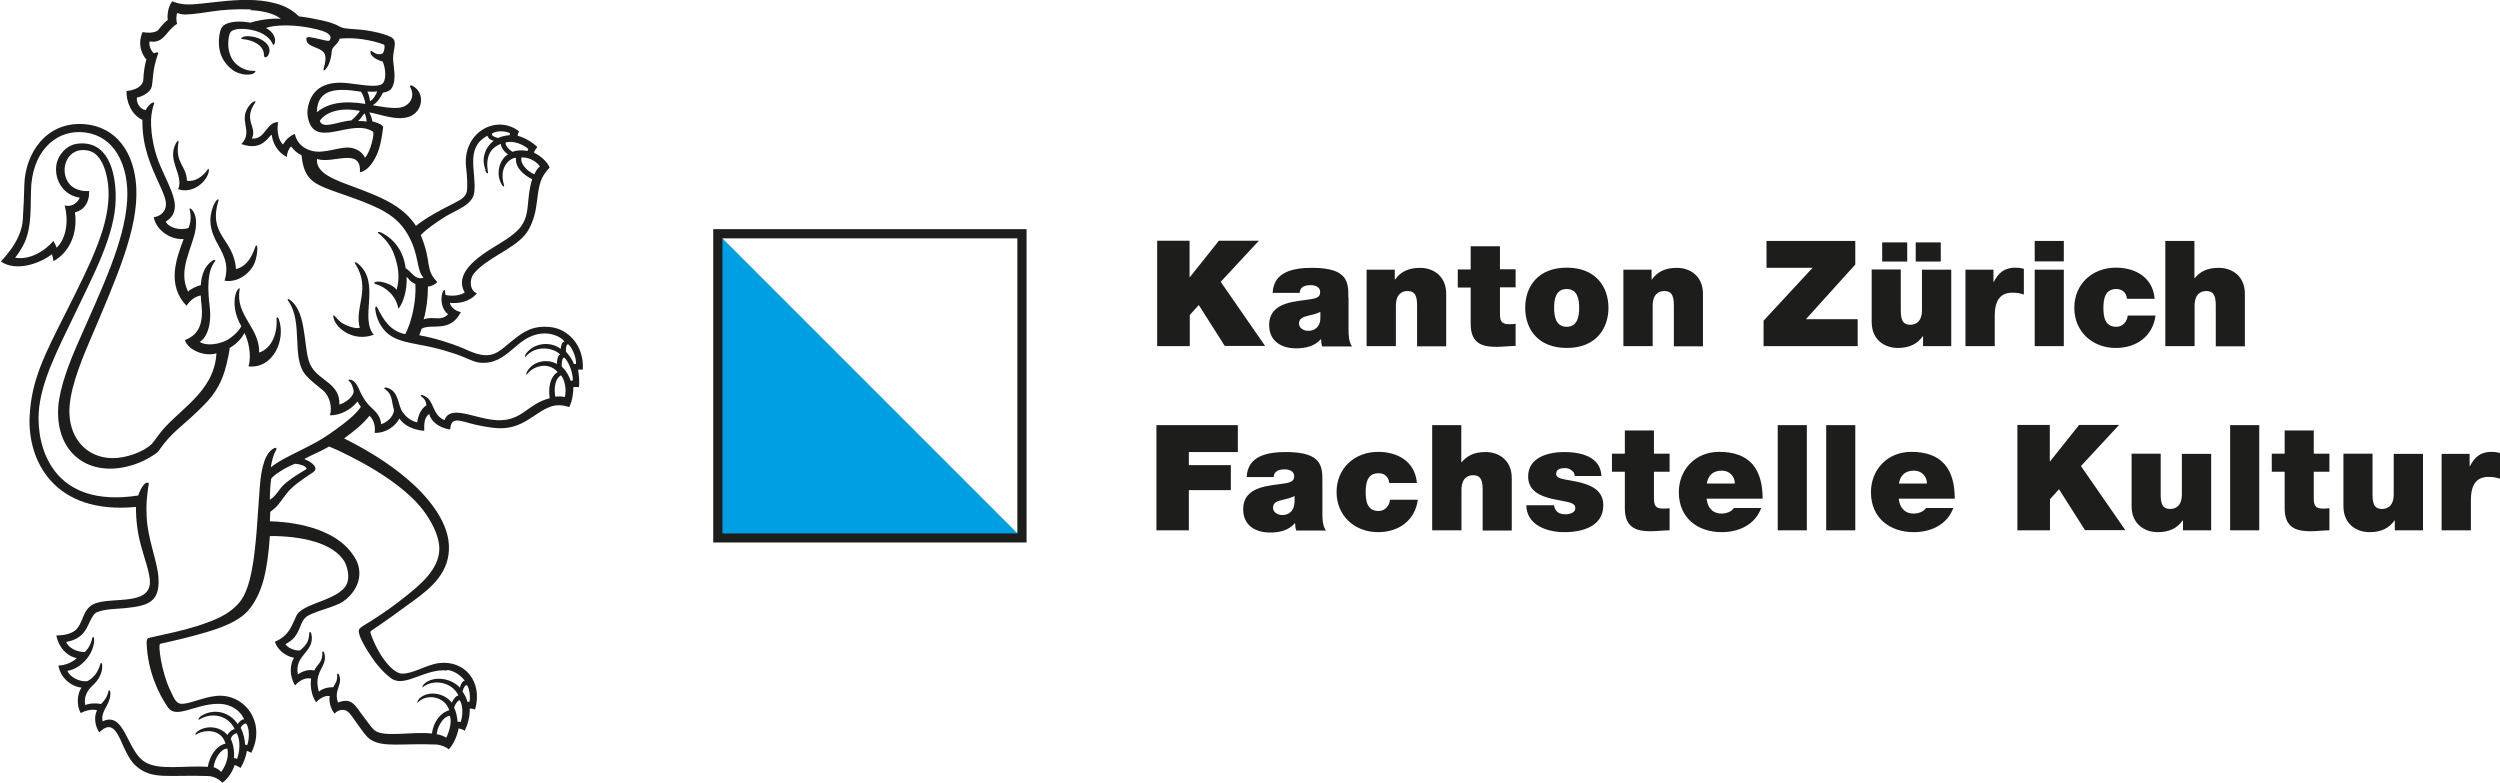
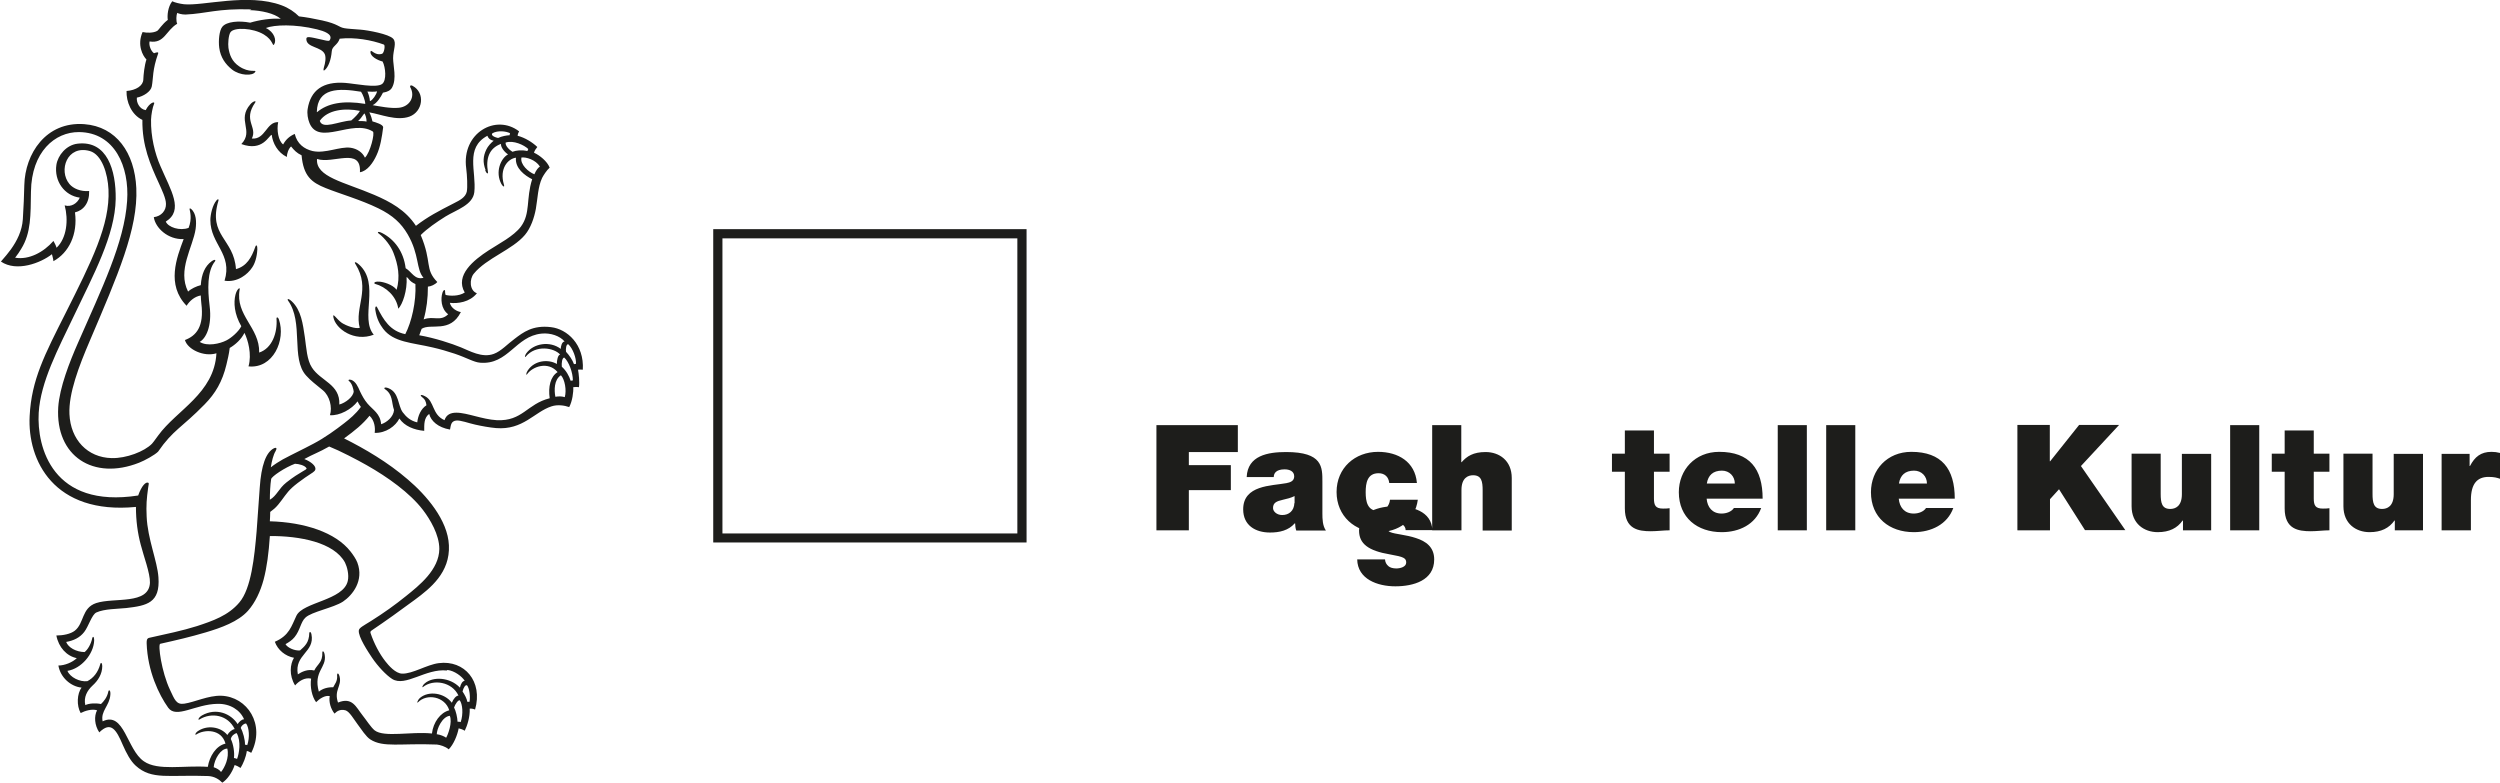
<svg xmlns="http://www.w3.org/2000/svg" id="Ebene_2" viewBox="0 0 135.72 42.52">
  <defs>
    <style>
      .cls-1 {
        fill: #1d1d1b;
      }

      .cls-2 {
        fill: #009fe3;
      }
    </style>
  </defs>
  <g id="Ebene_1-2" data-name="Ebene_1">
    <g>
-       <path class="cls-1" d="M62.78,28.79h1.76v-2.18h2.28v-1.36h-2.28v-.71h2.66v-1.46h-4.42v5.71h0ZM70.27,27.31c-.02.43-.3.65-.66.65-.29,0-.5-.19-.5-.38,0-.28.18-.37.54-.45.22-.05.43-.1.63-.2v.38h0ZM71.79,26.16c0-.8.02-1.62-1.97-1.62-.99,0-2.09.19-2.14,1.36h1.47c0-.18.1-.42.59-.42.26,0,.52.1.52.38,0,.26-.22.33-.43.37-.81.15-2.34.1-2.34,1.42,0,.87.66,1.26,1.46,1.26.51,0,1-.11,1.34-.5h.02c0,.11.02.28.06.39h1.61c-.18-.26-.19-.62-.19-.93v-1.71h0ZM76.92,26.21c-.1-1.14-1.02-1.68-2.11-1.68-1.25,0-2.25.87-2.25,2.18s1,2.18,2.25,2.18c1.12,0,2.01-.63,2.16-1.76h-1.51c-.03.33-.27.61-.62.61-.61,0-.7-.52-.7-1.02s.09-1.03.7-1.03c.17,0,.3.05.4.14.1.09.16.22.18.39h1.5ZM77.76,28.79h1.58v-2.19c0-.66.36-.8.63-.8.46,0,.52.34.52.82v2.18h1.58v-2.85c0-.95-.68-1.41-1.42-1.41-.67,0-1.02.23-1.3.55h-.02v-2.01h-1.58v5.71h0ZM86.94,25.85c-.04-1.06-1.12-1.31-2.02-1.31-.83,0-1.96.27-1.96,1.32,0,.71.49,1.1,1.69,1.3.74.13.87.2.87.44s-.33.32-.54.32c-.19,0-.34-.05-.42-.12-.12-.1-.18-.22-.19-.37h-1.51c.02,1.07,1.1,1.46,2.07,1.46s2.11-.31,2.11-1.46c0-.68-.46-.99-.99-1.16-.53-.18-1.13-.21-1.39-.32-.09-.04-.18-.1-.18-.22,0-.27.26-.32.48-.32.13,0,.26.04.35.12.11.07.18.18.18.31h1.44ZM89.79,23.37h-1.58v1.26h-.7v.98h.7v1.99c0,1.13.74,1.24,1.41,1.24.34,0,.7-.05,1.02-.05v-1.2c-.12.02-.24.02-.36.02-.4,0-.49-.17-.49-.55v-1.45h.85v-.98h-.85v-1.26h0ZM92.66,26.25c.07-.45.34-.7.82-.7.41,0,.7.31.7.7h-1.51ZM95.69,27.07c0-1.62-.71-2.54-2.36-2.54-1.31,0-2.19.98-2.19,2.19,0,1.38,1,2.17,2.33,2.17.95,0,1.82-.42,2.14-1.31h-1.48c-.13.2-.41.3-.67.3-.5,0-.77-.34-.81-.81h3.04ZM96.51,28.79h1.58v-5.71h-1.58v5.71h0ZM99.14,28.79h1.58v-5.71h-1.58v5.71h0ZM103.09,26.25c.07-.45.34-.7.82-.7.41,0,.7.31.7.7h-1.51ZM106.12,27.07c0-1.62-.71-2.54-2.36-2.54-1.31,0-2.19.98-2.19,2.19,0,1.38,1,2.17,2.33,2.17.94,0,1.82-.42,2.14-1.31h-1.48c-.13.2-.41.3-.67.3-.5,0-.77-.34-.81-.81h3.04ZM109.53,28.79h1.76v-1.69l.49-.54,1.41,2.22h2.19l-2.41-3.48,2.07-2.23h-2.17l-1.57,1.97h-.02v-1.97h-1.76v5.71h0ZM120.03,24.64h-1.58v2.19c0,.66-.36.8-.63.8-.46,0-.52-.34-.52-.82v-2.18h-1.58v2.85c0,.95.68,1.41,1.42,1.41.63,0,1.06-.22,1.35-.63h.02v.53h1.53v-4.15h0ZM121.07,28.79h1.58v-5.71h-1.58v5.71h0ZM125.61,23.37h-1.58v1.26h-.7v.98h.7v1.99c0,1.13.74,1.24,1.42,1.24.33,0,.7-.05,1.01-.05v-1.2c-.12.02-.24.02-.36.02-.4,0-.49-.17-.49-.55v-1.45h.85v-.98h-.85v-1.26h0ZM131.53,24.64h-1.58v2.19c0,.66-.36.8-.63.8-.46,0-.52-.34-.52-.82v-2.18h-1.58v2.85c0,.95.68,1.41,1.42,1.41.63,0,1.06-.22,1.35-.63h.02v.53h1.53v-4.15h0ZM132.56,28.79h1.58v-1.64c0-.89.34-1.26.96-1.26.32,0,.46.05.62.1v-1.4c-.15-.04-.3-.06-.46-.06-.58,0-.91.27-1.17.77h-.02v-.66h-1.52v4.15h0Z" />
-       <path class="cls-1" d="M62.83,18.79h1.76v-1.69l.49-.54,1.41,2.22h2.19l-2.41-3.48,2.07-2.23h-2.17l-1.57,1.97h-.02v-1.97h-1.76v5.71h0ZM71.68,17.31c-.02.43-.3.65-.66.65-.29,0-.5-.19-.5-.38,0-.28.18-.37.54-.45.22-.05.43-.1.62-.2v.38h0ZM73.2,16.16c0-.8.02-1.62-1.97-1.62-.98,0-2.09.19-2.14,1.36h1.47c0-.18.1-.42.59-.42.26,0,.52.1.52.38,0,.27-.22.33-.43.37-.81.15-2.34.1-2.34,1.42,0,.87.66,1.26,1.46,1.26.51,0,1-.11,1.34-.49h.02c0,.11.02.28.06.39h1.62c-.18-.26-.19-.61-.19-.93v-1.71h0ZM74.2,18.79h1.58v-2.19c0-.66.36-.8.63-.8.46,0,.52.34.52.82v2.18h1.58v-2.85c0-.95-.68-1.41-1.42-1.41-.63,0-1.06.22-1.35.63h-.02v-.53h-1.53v4.15h0ZM81.42,13.37h-1.58v1.26h-.7v.98h.7v1.98c0,1.14.74,1.24,1.42,1.24.34,0,.7-.05,1.02-.05v-1.2c-.12.02-.24.02-.36.02-.4,0-.49-.17-.49-.55v-1.45h.85v-.98h-.85v-1.26h0ZM87.32,16.71c0-1.15-.7-2.18-2.26-2.18s-2.26,1.02-2.26,2.18.7,2.18,2.26,2.18,2.26-1.03,2.26-2.18h0ZM85.73,16.71c0,.44-.08,1.03-.68,1.03s-.68-.59-.68-1.03.08-1.02.68-1.02.68.58.68,1.02h0ZM88.14,18.79h1.58v-2.19c0-.66.36-.8.63-.8.46,0,.52.34.52.82v2.18h1.58v-2.85c0-.95-.68-1.41-1.42-1.41-.63,0-1.06.22-1.35.63h-.02v-.53h-1.53v4.15h0ZM95.75,18.79h5.1v-1.46h-2.81l2.68-2.97v-1.28h-4.82v1.46h2.5l-2.66,2.87v1.38h0ZM104,14.2h1.36v-1.04h-1.36v1.04h0ZM102.18,14.2h1.36v-1.04h-1.36v1.04h0ZM105.92,14.64h-1.58v2.19c0,.66-.36.8-.63.8-.46,0-.52-.34-.52-.82v-2.18h-1.58v2.85c0,.95.68,1.41,1.42,1.41.63,0,1.06-.22,1.35-.63h.02v.53h1.53v-4.15h0ZM106.71,18.79h1.58v-1.64c0-.89.34-1.26.96-1.26.32,0,.46.05.62.1v-1.4c-.15-.04-.3-.06-.46-.06-.58,0-.91.27-1.17.77h-.02v-.66h-1.52v4.15h0ZM110.46,18.79h1.58v-4.15h-1.58v4.15h0ZM112.04,13.08h-1.58v1.11h1.58v-1.11h0ZM116.97,16.21c-.1-1.14-1.02-1.68-2.11-1.68-1.25,0-2.25.87-2.25,2.18s1,2.18,2.25,2.18c1.12,0,2.01-.63,2.16-1.76h-1.51c-.03.33-.27.61-.62.61-.61,0-.7-.52-.7-1.02s.09-1.03.7-1.03c.17,0,.3.05.4.14.1.09.16.22.18.39h1.5ZM117.56,18.79h1.58v-2.19c0-.66.36-.8.63-.8.46,0,.52.34.52.82v2.18h1.58v-2.85c0-.95-.68-1.41-1.42-1.41-.67,0-1.02.23-1.3.55h-.02v-2.01h-1.58v5.71h0Z" />
+       <path class="cls-1" d="M62.78,28.79h1.76v-2.18h2.28v-1.36h-2.28v-.71h2.66v-1.46h-4.42v5.71h0ZM70.27,27.31c-.02.43-.3.65-.66.65-.29,0-.5-.19-.5-.38,0-.28.18-.37.54-.45.22-.05.43-.1.63-.2v.38h0ZM71.79,26.16c0-.8.02-1.62-1.97-1.62-.99,0-2.09.19-2.14,1.36h1.47c0-.18.1-.42.59-.42.26,0,.52.1.52.38,0,.26-.22.33-.43.37-.81.15-2.34.1-2.34,1.42,0,.87.66,1.26,1.46,1.26.51,0,1-.11,1.34-.5h.02c0,.11.02.28.06.39h1.61c-.18-.26-.19-.62-.19-.93v-1.71h0ZM76.92,26.21c-.1-1.14-1.02-1.68-2.11-1.68-1.25,0-2.25.87-2.25,2.18s1,2.18,2.25,2.18c1.12,0,2.01-.63,2.16-1.76h-1.51c-.03.33-.27.61-.62.61-.61,0-.7-.52-.7-1.02s.09-1.03.7-1.03c.17,0,.3.05.4.14.1.09.16.22.18.39h1.5ZM77.76,28.79h1.58v-2.19c0-.66.36-.8.63-.8.46,0,.52.34.52.82v2.18h1.58v-2.85c0-.95-.68-1.41-1.42-1.41-.67,0-1.02.23-1.3.55h-.02v-2.01h-1.58v5.71h0Zc-.04-1.06-1.12-1.31-2.02-1.31-.83,0-1.96.27-1.96,1.32,0,.71.49,1.1,1.69,1.3.74.13.87.2.87.44s-.33.32-.54.32c-.19,0-.34-.05-.42-.12-.12-.1-.18-.22-.19-.37h-1.51c.02,1.07,1.1,1.46,2.07,1.46s2.11-.31,2.11-1.46c0-.68-.46-.99-.99-1.16-.53-.18-1.13-.21-1.39-.32-.09-.04-.18-.1-.18-.22,0-.27.26-.32.48-.32.13,0,.26.04.35.12.11.07.18.18.18.31h1.44ZM89.79,23.37h-1.58v1.26h-.7v.98h.7v1.99c0,1.13.74,1.24,1.41,1.24.34,0,.7-.05,1.02-.05v-1.2c-.12.02-.24.02-.36.02-.4,0-.49-.17-.49-.55v-1.45h.85v-.98h-.85v-1.26h0ZM92.66,26.25c.07-.45.34-.7.82-.7.41,0,.7.31.7.7h-1.51ZM95.69,27.07c0-1.62-.71-2.54-2.36-2.54-1.31,0-2.19.98-2.19,2.19,0,1.38,1,2.17,2.33,2.17.95,0,1.82-.42,2.14-1.31h-1.48c-.13.2-.41.3-.67.3-.5,0-.77-.34-.81-.81h3.04ZM96.51,28.79h1.58v-5.71h-1.58v5.71h0ZM99.14,28.79h1.58v-5.71h-1.58v5.71h0ZM103.09,26.25c.07-.45.34-.7.82-.7.41,0,.7.31.7.7h-1.51ZM106.12,27.07c0-1.62-.71-2.54-2.36-2.54-1.31,0-2.19.98-2.19,2.19,0,1.38,1,2.17,2.33,2.17.94,0,1.82-.42,2.14-1.31h-1.48c-.13.2-.41.3-.67.3-.5,0-.77-.34-.81-.81h3.04ZM109.53,28.79h1.76v-1.69l.49-.54,1.41,2.22h2.19l-2.41-3.48,2.07-2.23h-2.17l-1.57,1.97h-.02v-1.97h-1.76v5.71h0ZM120.03,24.64h-1.58v2.19c0,.66-.36.8-.63.8-.46,0-.52-.34-.52-.82v-2.18h-1.58v2.85c0,.95.68,1.41,1.42,1.41.63,0,1.06-.22,1.35-.63h.02v.53h1.53v-4.15h0ZM121.07,28.79h1.58v-5.71h-1.58v5.71h0ZM125.61,23.37h-1.58v1.26h-.7v.98h.7v1.99c0,1.13.74,1.24,1.42,1.24.33,0,.7-.05,1.01-.05v-1.2c-.12.02-.24.02-.36.02-.4,0-.49-.17-.49-.55v-1.45h.85v-.98h-.85v-1.26h0ZM131.53,24.64h-1.58v2.19c0,.66-.36.8-.63.8-.46,0-.52-.34-.52-.82v-2.18h-1.58v2.85c0,.95.68,1.41,1.42,1.41.63,0,1.06-.22,1.35-.63h.02v.53h1.53v-4.15h0ZM132.56,28.79h1.58v-1.64c0-.89.34-1.26.96-1.26.32,0,.46.05.62.1v-1.4c-.15-.04-.3-.06-.46-.06-.58,0-.91.27-1.17.77h-.02v-.66h-1.52v4.15h0Z" />
      <path class="cls-1" d="M20.79,5.03c-.12.25-.33.57-.56.68.36.06.98.19,1.43.14.57-.06.91-.59.61-1.12-.02-.04-.01-.14.13-.07.7.38.56,1.4-.17,1.67-.7.25-1.57-.13-2.18-.23.09.17.15.38.17.49.17.05.6.17.58.33-.06.48-.15,1.07-.36,1.51-.18.4-.5.86-.9.92.08-1.39-1.46-.43-2.33-.72-.08.98,1.47,1.25,3.11,1.95.86.37,1.7.82,2.26,1.68.65-.5,1.21-.79,2.07-1.23.32-.16.62-.32.69-.62.05-.24.02-.89-.03-1.27-.26-1.92,1.61-2.98,2.87-2.01-.03.06-.07.14-.08.24.39.1.8.35,1.07.61-.08.1-.15.19-.18.31.31.14.72.47.85.81-.16.14-.34.42-.41.56-.23.49-.24,1.12-.34,1.68-.09.49-.28,1.04-.59,1.41-.68.81-2.09,1.26-2.78,2.11-.24.29-.24.91.17,1.06-.39.49-1.05.57-1.47.52.07.31.42.48.6.5-.59,1.17-1.63.59-2.13.91-.05.15-.09.25-.13.35.85.15,1.76.45,2.27.66.45.18,1.14.59,1.78.35.39-.14.76-.55,1.12-.81.47-.36.99-.76,1.98-.64.88.1,1.81.94,1.73,2.31-.1-.01-.18-.01-.26,0,.04.21.09.67.05.95-.13-.02-.23-.01-.31,0,.02.25-.05.77-.22,1.08-.25-.09-.63-.15-.96-.04-.93.3-1.54,1.3-3.01,1.18-.35-.03-.79-.11-1.14-.19-.33-.07-.8-.25-1.03-.22-.26.04-.28.21-.33.49-.65-.11-1.04-.47-1.13-.85-.29.21-.27.58-.27.92-.56-.05-1.07-.26-1.35-.67-.2.41-.73.8-1.34.78.04-.26,0-.67-.28-.93-.37.46-.79.8-1.38,1.23,1.12.56,2.37,1.29,3.46,2.23,1,.85,2.17,2.2,2.23,3.57.07,1.48-1,2.33-1.85,2.96-.84.62-1.55,1.13-2.35,1.67-.07.05-.07.09-.05.15.19.56.48,1.11.8,1.52.18.23.55.66.91.67.56.02,1.35-.49,1.99-.57,1.4-.18,2.41,1,1.97,2.52-.09-.04-.21-.06-.29-.05.02.46-.14.94-.27,1.2-.11-.07-.24-.11-.33-.13-.07.38-.28.88-.54,1.14-.18-.16-.47-.24-.64-.26-1.99-.08-2.91.18-3.62-.28-.23-.15-.48-.54-.68-.81-.21-.28-.45-.71-.67-.77-.28-.07-.45.04-.59.18-.2-.25-.32-.63-.26-.95-.26-.06-.56.15-.74.33-.22-.29-.34-.83-.27-1.28-.35-.08-.68.15-.87.37-.34-.55-.27-1.16-.06-1.5-.47-.09-.88-.42-1.04-.87.79-.34.9-.85,1.17-1.41.35-.75,2.55-.83,2.79-1.89.08-.34-.04-.78-.15-1-.59-1.1-2.47-1.45-4.08-1.44-.06.91-.16,1.69-.34,2.37-.17.63-.45,1.24-.85,1.69-.53.59-1.45.92-2.29,1.17-.84.25-1.58.42-2.47.62-.14.02.07,1.53.53,2.5.25.53.34.82.78.75.55-.08,1.3-.45,2-.43,1.42.05,2.41,1.56,1.63,3.1-.09-.05-.16-.09-.24-.1-.05.35-.2.69-.34.92-.12-.08-.21-.12-.32-.16-.14.43-.42.8-.67.96-.18-.18-.42-.34-.76-.36-2.14-.08-3.07.23-3.94-.56-.29-.26-.51-.69-.7-1.12-.36-.85-.65-1.31-1.28-.69-.26-.39-.29-.88-.12-1.2-.28-.09-.66.03-.89.15-.23-.4-.2-1.06.05-1.38-.59-.06-1.15-.55-1.26-1.2.34,0,.76-.17,1-.4-.55-.11-.99-.59-1.11-1.23.36,0,.77-.08,1-.26.52-.41.36-1.23,1.16-1.5.97-.32,2.86.11,2.92-1.1.02-.51-.35-1.47-.5-2.07-.17-.64-.26-1.31-.26-2.05-4.46.43-5.9-2.53-5.77-4.94.1-1.96.81-3.32,1.95-5.58,1.4-2.79,2.42-4.79,2.33-6.71-.04-.87-.36-1.9-1.01-2.09-1.24-.35-1.72,1.06-1.11,1.79.2.24.6.42,1.07.38.02.65-.31,1.05-.77,1.16.16,1.19-.33,2.19-1.17,2.65-.01-.14-.05-.25-.08-.38-.61.48-1.92.98-2.77.4.25-.29.38-.44.54-.66.33-.46.61-1.01.65-1.64.04-.66.07-1.31.08-1.85.04-1.7,1.17-3.46,3.25-3.31,1.75.13,2.74,1.56,2.83,3.47.1,2.21-1.01,4.74-2.52,8.28-.6,1.4-1.16,2.87-1.11,3.99.06,1.39.98,2.36,2.29,2.39.8.02,1.78-.36,2.19-.78.06-.06.11-.14.34-.45,1-1.38,3.04-2.28,3.16-4.46-.68.21-1.57-.21-1.71-.72.61-.23,1.05-.72.89-1.99-.01-.12-.03-.29-.03-.43-.34.06-.61.3-.77.56-1.11-1.14-.54-2.61-.16-3.62-.85.04-1.54-.61-1.62-1.19.41-.05.67-.36.66-.72,0-.3-.22-.75-.38-1.11-.47-1.02-.92-2.05-.9-3.45-.61-.29-.88-1-.86-1.57.52-.04.9-.29.91-.62.01-.27.06-.76.17-1.09-.2-.2-.52-.79-.21-1.49.22.05.57.06.79-.06.09-.05.27-.37.58-.6-.04-.22,0-.71.24-1.01.15.07.39.13.63.16,1.03.11,3.49-.62,5.31.06.38.14.7.36.94.6.36.04.81.12,1.26.22.89.2.87.36,1.2.42.14.03.51.05.88.08.4.03,1.54.24,1.77.49.21.22,0,.62,0,1.06,0,.41.21,1.12-.06,1.6-.09.16-.27.23-.44.26h0ZM13.65.51c-1.83-.06-2.46.23-3.58.28-.22,0-.39-.06-.45-.09-.05.12-.07.44,0,.59-.62.37-.69,1.09-1.5.96-.05.22.08.53.24.64.08-.03.25-.09.23,0-.33.93-.26,1.33-.35,1.8-.05.28-.45.54-.81.61-.03.25.13.62.48.68.21-.42.51-.49.46-.36-.09.21-.16.6-.17.87-.02.92.21,1.85.51,2.53.57,1.33,1.28,2.39.29,3.01.13.31.77.52,1.24.34.2-.51.07-.9.05-1.02,0-.04.03-.05.08-.01.29.24.3.71.25,1.09-.15,1-1,2.23-.41,3.4.17-.16.45-.29.69-.35.04-.61.23-1.03.58-1.29.21-.15.24-.06.19,0-.43.53-.4,1.52-.29,2.42.14,1.12-.21,1.77-.54,1.95.41.26,1.1.1,1.45-.08.26-.13.66-.47.81-.77-.39-.67-.42-1.29-.32-1.7.08-.33.27-.45.23-.29-.25,1.41,1.09,2.05,1.06,3.42.7-.23,1-1.07.94-1.85.01-.11.1-.05.13.05.39,1.12-.32,2.69-1.65,2.55.19-.66-.03-1.44-.22-1.82-.17.35-.49.64-.8.82-.04.35-.12.65-.18.91-.22.92-.6,1.56-1.18,2.15-1.25,1.28-1.71,1.38-2.53,2.57-.18.18-.72.48-1.03.6-2.48.98-4.55-.35-4.39-3.01.07-1.07.62-2.47,1.07-3.49,1.3-2.97,2.52-5.45,2.67-7.71.13-1.86-.67-3.72-2.61-3.74-1.31-.01-2.58,1.07-2.61,3.23-.02,1.28.01,2.24-.53,3.11-.12.19-.17.28-.33.48.75.13,1.55-.3,2.08-.91.05.09.13.23.17.37.56-.53.65-1.52.44-2.3.36.11.69-.12.82-.42-.84-.11-1.4-.91-1.27-1.78.08-.52.54-1.08,1.15-1.15,1.61-.19,2.09,1.45,2.07,3-.03,1.97-1.22,4.14-2.27,6.35-.85,1.78-1.81,3.58-1.91,5.26-.11,1.87.75,5.21,5.4,4.49.19-.54.42-.76.55-.69.05.02.01.11-.01.28-.08.58-.11.94-.08,1.55.05,1.21.58,2.42.64,3.3.1,1.39-.62,1.54-1.75,1.67-.48.05-1.18.04-1.62.24-.25.12-.42.75-.66,1.06-.24.31-.58.47-.98.54.12.31.54.54,1,.55.16-.12.35-.42.42-.77.02-.07.1-.12.1.15-.03.73-.7,1.52-1.45,1.64.14.35.67.61,1.08.56.33-.17.58-.48.7-.92.03-.13.11-.07.11.1,0,.43-.23.79-.53,1.06-.29.27-.49.63-.39,1.06.19-.1.57-.12.85-.06.14-.13.34-.36.4-.68.02-.11.13-.09.11.17-.04.61-.54.88-.42,1.45,1.18-.57,1.31,1.54,2.24,2.17.76.53,2.18.21,3.47.3.09-.57.45-1.15.96-1.26-.22-.81-1.15-.78-1.58-.5-.09.06-.07-.06.04-.15.52-.39,1.28-.27,1.64.18.09-.16.26-.3.4-.32-.37-.77-1.26-.92-1.9-.53-.12.08-.08-.09.12-.21.77-.44,1.58-.1,1.94.47.07-.12.23-.27.35-.26-.21-.5-.76-.86-1.45-.84-1.21.02-2.23.82-2.67.21-.5-.7-1.12-1.98-1.17-3.5,0-.13,0-.25.12-.29.94-.21,1.82-.39,2.61-.64.85-.28,1.7-.57,2.3-1.28.65-.76.82-2.48.94-3.87.05-.66.12-1.65.17-2.38.08-1.17.33-1.91.78-2.13.12-.05.17,0,.08.16-.12.19-.21.55-.26.88.2-.16.47-.33.65-.43.6-.32,1-.5,1.66-.85.63-.33,1.23-.77,1.68-1.12.28-.22.62-.49.9-.88-.07-.09-.14-.21-.18-.3-.32.43-.98.79-1.5.75.14-.44-.02-1.05-.38-1.35-.4-.33-.66-.52-.91-.8-.85-.93-.12-2.89-.99-4.08-.06-.12.07-.09.21.05.51.48.6,1.22.71,1.96.08.56.11,1.22.38,1.63.47.74,1.54.9,1.49,2.01.34-.09.76-.42.78-.71-.02-.13-.08-.43-.26-.57-.05-.03-.02-.1.12-.06.25.08.38.39.48.62.12.25.24.47.41.67.31.36.69.54.74,1.12.29-.09.67-.39.7-.77-.15-.43-.05-.84-.5-1.14-.06-.04-.03-.14.21-.04.57.24.49.92.76,1.3.19.25.41.46.79.55.04-.35.19-.73.5-.93-.03-.2-.06-.31-.28-.48-.06-.05-.05-.14.2-.01.52.26.37,1,1.06,1.3.2-.61.95-.4,1.66-.22.35.09.79.2,1.17.22,1.41.07,1.64-.88,2.88-1.19-.09-.62.04-1.18.43-1.42-.52-.61-1.37-.3-1.66.12-.06.08-.06-.06.04-.21.37-.56,1.13-.62,1.58-.35-.01-.19.06-.51.18-.51-.34-.38-1.33-.54-1.87.11-.07.07-.05-.07.03-.18.39-.54,1.28-.69,1.87-.24,0-.12.06-.4.21-.4-.25-.3-.76-.48-1.25-.43-1.42.14-1.81,1.71-3.34,1.58-.35-.03-.7-.26-1.38-.49-.36-.12-.8-.25-1.2-.34-1.1-.26-2.12-.27-2.68-1.01-.19-.25-.35-.55-.42-.99-.04-.2.04-.3.1-.16.34.66.69,1.27,1.52,1.44.34-.65.6-1.76.55-2.72-.36-.16-.36-.33-.48-.38.05.73-.22,1.49-.45,1.72-.1-.68-.67-1.19-1.26-1.35-.07-.02-.08-.14.23-.12.21.01.72.15.94.44.2-.7.08-1.36-.17-2-.13-.35-.46-.8-.81-1.06-.08-.06-.04-.14.21-.01.65.34,1.15.99,1.26,1.9.34.2.49.65.97.52-.41-.46-.21-1.24-.86-2.36-.35-.6-.81-1.03-1.59-1.41-.96-.47-2.12-.8-2.86-1.1-.78-.31-1.21-.66-1.31-1.78-.26-.12-.41-.28-.57-.48-.14.12-.23.4-.23.57-.5-.24-.77-.76-.82-1.2-.16.02-.48.93-1.65.5.7-.73-.26-1.3.49-2.16.14-.17.35-.22.26-.09-.68.98.14,1.31-.18,1.95.74.07.78-.91,1.43-.89-.09.43.01,1.02.27,1.21.15-.27.35-.45.63-.57.13.54.51.82.97.93.7.15,1.48-.26,2.06-.18.35.05.65.25.78.54.29-.28.55-1.34.43-1.42-1.11-.7-2.92.8-3.44-.46-.09-.22-.14-.51-.1-.76.16-1.02.83-1.51,2.04-1.42.53.04,1.69.29,2,.06.26-.19.19-.91.03-1.22-.31-.08-.67-.29-.66-.52.02-.21.21.23.63.1.12-.05.18-.47.1-.5-.67-.25-1.59-.41-2.4-.32-.12.36-.41.4-.43.68-.04.48-.19.87-.39,1.03-.08.05-.07-.03-.03-.18.06-.19.12-.5.04-.69-.18-.41-.98-.35-1-.8-.01-.18.1-.16.88.02.33.08.37.08.41-.02.13-.29-.32-.45-.72-.55-1.2-.29-2.3-.25-2.77-.07.47.22.59.68.45.89-.1.14-.03-.22-.56-.54-.58-.35-1.61-.41-1.81-.12-.11.16-.14.63-.11.85.06.37.18.73.58,1,.56.38.94.17.88.29-.12.25-.85.22-1.27-.12-.35-.28-.62-.65-.69-1.18-.05-.38,0-.94.17-1.14.23-.28.89-.34,1.51-.22.5-.15,1.15-.25,1.66-.21-.35-.3-1.06-.45-1.67-.47h0ZM17.21,6.09c.57-.48,1.4-.65,2.62-.45-.01-.21-.13-.51-.23-.66-1.22-.2-2.37-.22-2.4,1.1h0ZM19.95,4.98c.07.15.11.33.12.39,0,.07,0,.13.04.11.12-.06.32-.33.36-.52-.14.03-.4.02-.52.01h0ZM17.36,6.56c.15.49,1.02.02,1.71-.02.21-.18.38-.36.47-.52-.83-.17-1.76-.06-2.18.54h0ZM19.78,6.16s-.04.04-.08.1c-.05.08-.14.2-.26.31.12,0,.35,0,.46.03.01-.16-.08-.43-.12-.44h0ZM27.69,7.23c-.23-.11-.66-.16-.95,0-.1.08.02.2.3.26.22-.1.45-.14.63-.15,0-.05,0-.06.02-.11h0ZM26.36,9.23c-.16-.43-.13-.75.04-1.11.08-.18.28-.39.4-.48-.23-.05-.31-.17-.34-.27-1.23.66-.59,1.93-.71,3.06-.08.7-.97.96-1.56,1.32-.51.32-1,.66-1.35,1.01.63,1.5.2,1.83.9,2.55-.12.14-.35.24-.51.25,0,.63-.07,1.21-.23,1.78.52-.21.9.14,1.33-.28-.4-.3-.41-.86-.31-1.17.06-.18.14-.16.14-.11,0,.09.01.17.03.23.23.06.72.08,1.04-.13-.55-.94.5-1.77,1.3-2.29.55-.36,1.35-.76,1.75-1.29.53-.72.27-1.5.61-2.57-.4-.2-.94-.6-.88-1.17-.42.05-.92.58-.65,1.47.04.15-.05.11-.14-.04-.35-.65-.04-1.39.36-1.61-.22-.14-.41-.42-.38-.57-.64.23-.84.79-.71,1.53.02.11-.07.11-.15-.1h0ZM28.68,8.09c-.23-.22-.81-.49-1.23-.35-.03.17.2.4.37.5.21-.08.5-.11.81-.04.01-.03.03-.07.05-.11h0ZM29.31,9.04c-.24-.37-.74-.52-1-.49-.09.37.38.79.7.91.1-.23.2-.35.29-.41h0ZM30.73,19.1c.17.18.35.44.43.67.03,0,.08-.02.11-.02.02-.3-.17-.84-.42-1.06-.11-.03-.15.27-.12.41h0ZM31.1,20.65c0-.43-.22-1.02-.47-1.24-.12.02-.15.31-.13.5.24.21.4.51.48.76.04,0,.1-.02.13-.02h0ZM30.44,20.38c-.36.24-.36.8-.29,1.16.19-.03.34-.03.51.02.11-.37,0-.97-.21-1.19h0ZM24.26,36.4c-1.15-.12-2.25.91-2.97.46-.33-.21-.77-.68-1.09-1.15-.2-.3-.77-1.15-.72-1.49.02-.14.25-.25.65-.5.7-.44,1.33-.89,1.91-1.36.71-.57,1.8-1.43,1.81-2.56,0-.77-.5-1.61-.9-2.13-.7-.91-1.9-1.77-3.05-2.42-.51-.29-1.45-.78-2.03-1.01-.58.33-.86.41-1.35.68.36.14.65.38.6.57-.04.12-.13.15-.56.44-.25.17-.56.41-.7.54-.32.29-.49.61-.76.93-.16.19-.27.27-.43.39,0,.16-.01.31-.02.51,1.87.05,3.57.6,4.38,1.64.12.15.3.41.37.6.37.98-.26,1.77-.78,2.12-.52.34-1.71.55-2.04.87-.26.24-.28.68-.59,1.06-.14.17-.3.27-.49.38.11.2.51.37.79.34.11-.11.22-.18.34-.36.09-.13.16-.34.16-.58,0-.06.08-.12.12.07.19.97-.94,1.09-.74,2.17.21-.14.54-.3.89-.21.09-.19.22-.3.32-.46.06-.1.13-.25.12-.53,0-.07.09-.1.13.15.11.7-.63.88-.32,1.99.2-.17.49-.25.78-.24.07-.16.25-.32.21-.67,0-.08.07-.16.14.1.12.52-.32.72-.09,1.4.78-.32.98.25,1.33.69.2.25.46.66.66.82.52.4,1.99.05,3.11.17.07-.61.46-1.14.94-1.26-.23-.75-1.22-.93-1.7-.43-.07.07-.03-.12.12-.25.47-.39,1.31-.27,1.72.27.08-.21.24-.39.36-.39-.35-.75-1.37-.91-1.93-.46-.04.04-.06-.06.1-.2.43-.38,1.36-.35,1.91.23.04-.21.15-.37.26-.37-.15-.24-.56-.55-.94-.59h0ZM16.03,25.17c-.57.21-1.29.7-1.31.84-.05.32-.07.77-.07,1.12.38-.22.48-.61.9-.94.76-.6,1.13-.68,1.09-.77-.09-.16-.44-.24-.61-.24h0ZM25.49,38.09c.05-.25,0-.71-.13-.88-.09-.06-.2.12-.25.33.11.16.24.4.26.56.04,0,.07,0,.12,0h0ZM24.65,38.41c.1.18.18.54.19.77.05,0,.12,0,.17.02.15-.44.1-.98-.05-1.18-.09-.03-.25.21-.31.39h0ZM23.72,39.86c.2.03.39.11.5.19.1-.16.35-.83.2-1.19-.41.04-.71.71-.71,1.01h0ZM13.42,40.46c.15-.43.1-.96-.05-1.17-.04-.05-.26.07-.3.23.12.21.24.65.23.91.04,0,.08,0,.12.02h0ZM12.53,40.12c.14.27.21.74.17,1.03.05,0,.11.03.17.05.11-.28.23-.95-.02-1.4-.12.02-.29.15-.32.32h0ZM11.6,41.65c.15.05.32.14.4.26.19-.23.46-.77.34-1.27-.36,0-.7.57-.74,1.01h0Z" />
-       <path class="cls-1" d="M14.61,2.87c-.05.26-.28.32-.28.13,0-.54-.57-.82-1.17-.88-.16-.01,0-.13.17-.15.58-.05,1.41.31,1.29.89h0Z" />
-       <path class="cls-1" d="M9.69,7.72c-.2,1.16.42,1.23.46,2.09.42.08.88-.23,1.13-.62.04-.07.08,0,.05.15-.15.6-.92,1.19-1.66.93.33-.78-.63-1.53-.12-2.49.1-.19.15-.15.14-.06h0Z" />
      <path class="cls-1" d="M11.76,10.87c.07-.08.12-.06.1.02-.58,1.92.84,2.06.95,3.72.59-.16.85-.64,1.05-1.21.05-.15.12-.07.11.14-.02.43-.14.78-.28.98-.24.37-.8.83-1.5.72.45-1.45-.77-1.98-.77-3.29,0-.3.12-.83.34-1.08h0Z" />
      <path class="cls-1" d="M19.29,14.33c-.05-.07-.05-.19.21.04,1.15,1.05.02,2.89.79,3.8-1.06.41-2.07-.32-2.19-.94-.06-.31.17.1.46.3.25.16.72.33.97.27-.3-1.13.62-2.09-.23-3.46h0Z" />
-       <polygon class="cls-2" points="38.97 12.69 38.97 29.2 55.48 29.2 38.97 12.69 38.97 12.69" />
      <path class="cls-1" d="M39.22,12.94h16.01v16.02h-16.01V12.94h0ZM38.72,29.45h17.01V12.44h-17.01v17.01h0Z" />
    </g>
  </g>
</svg>